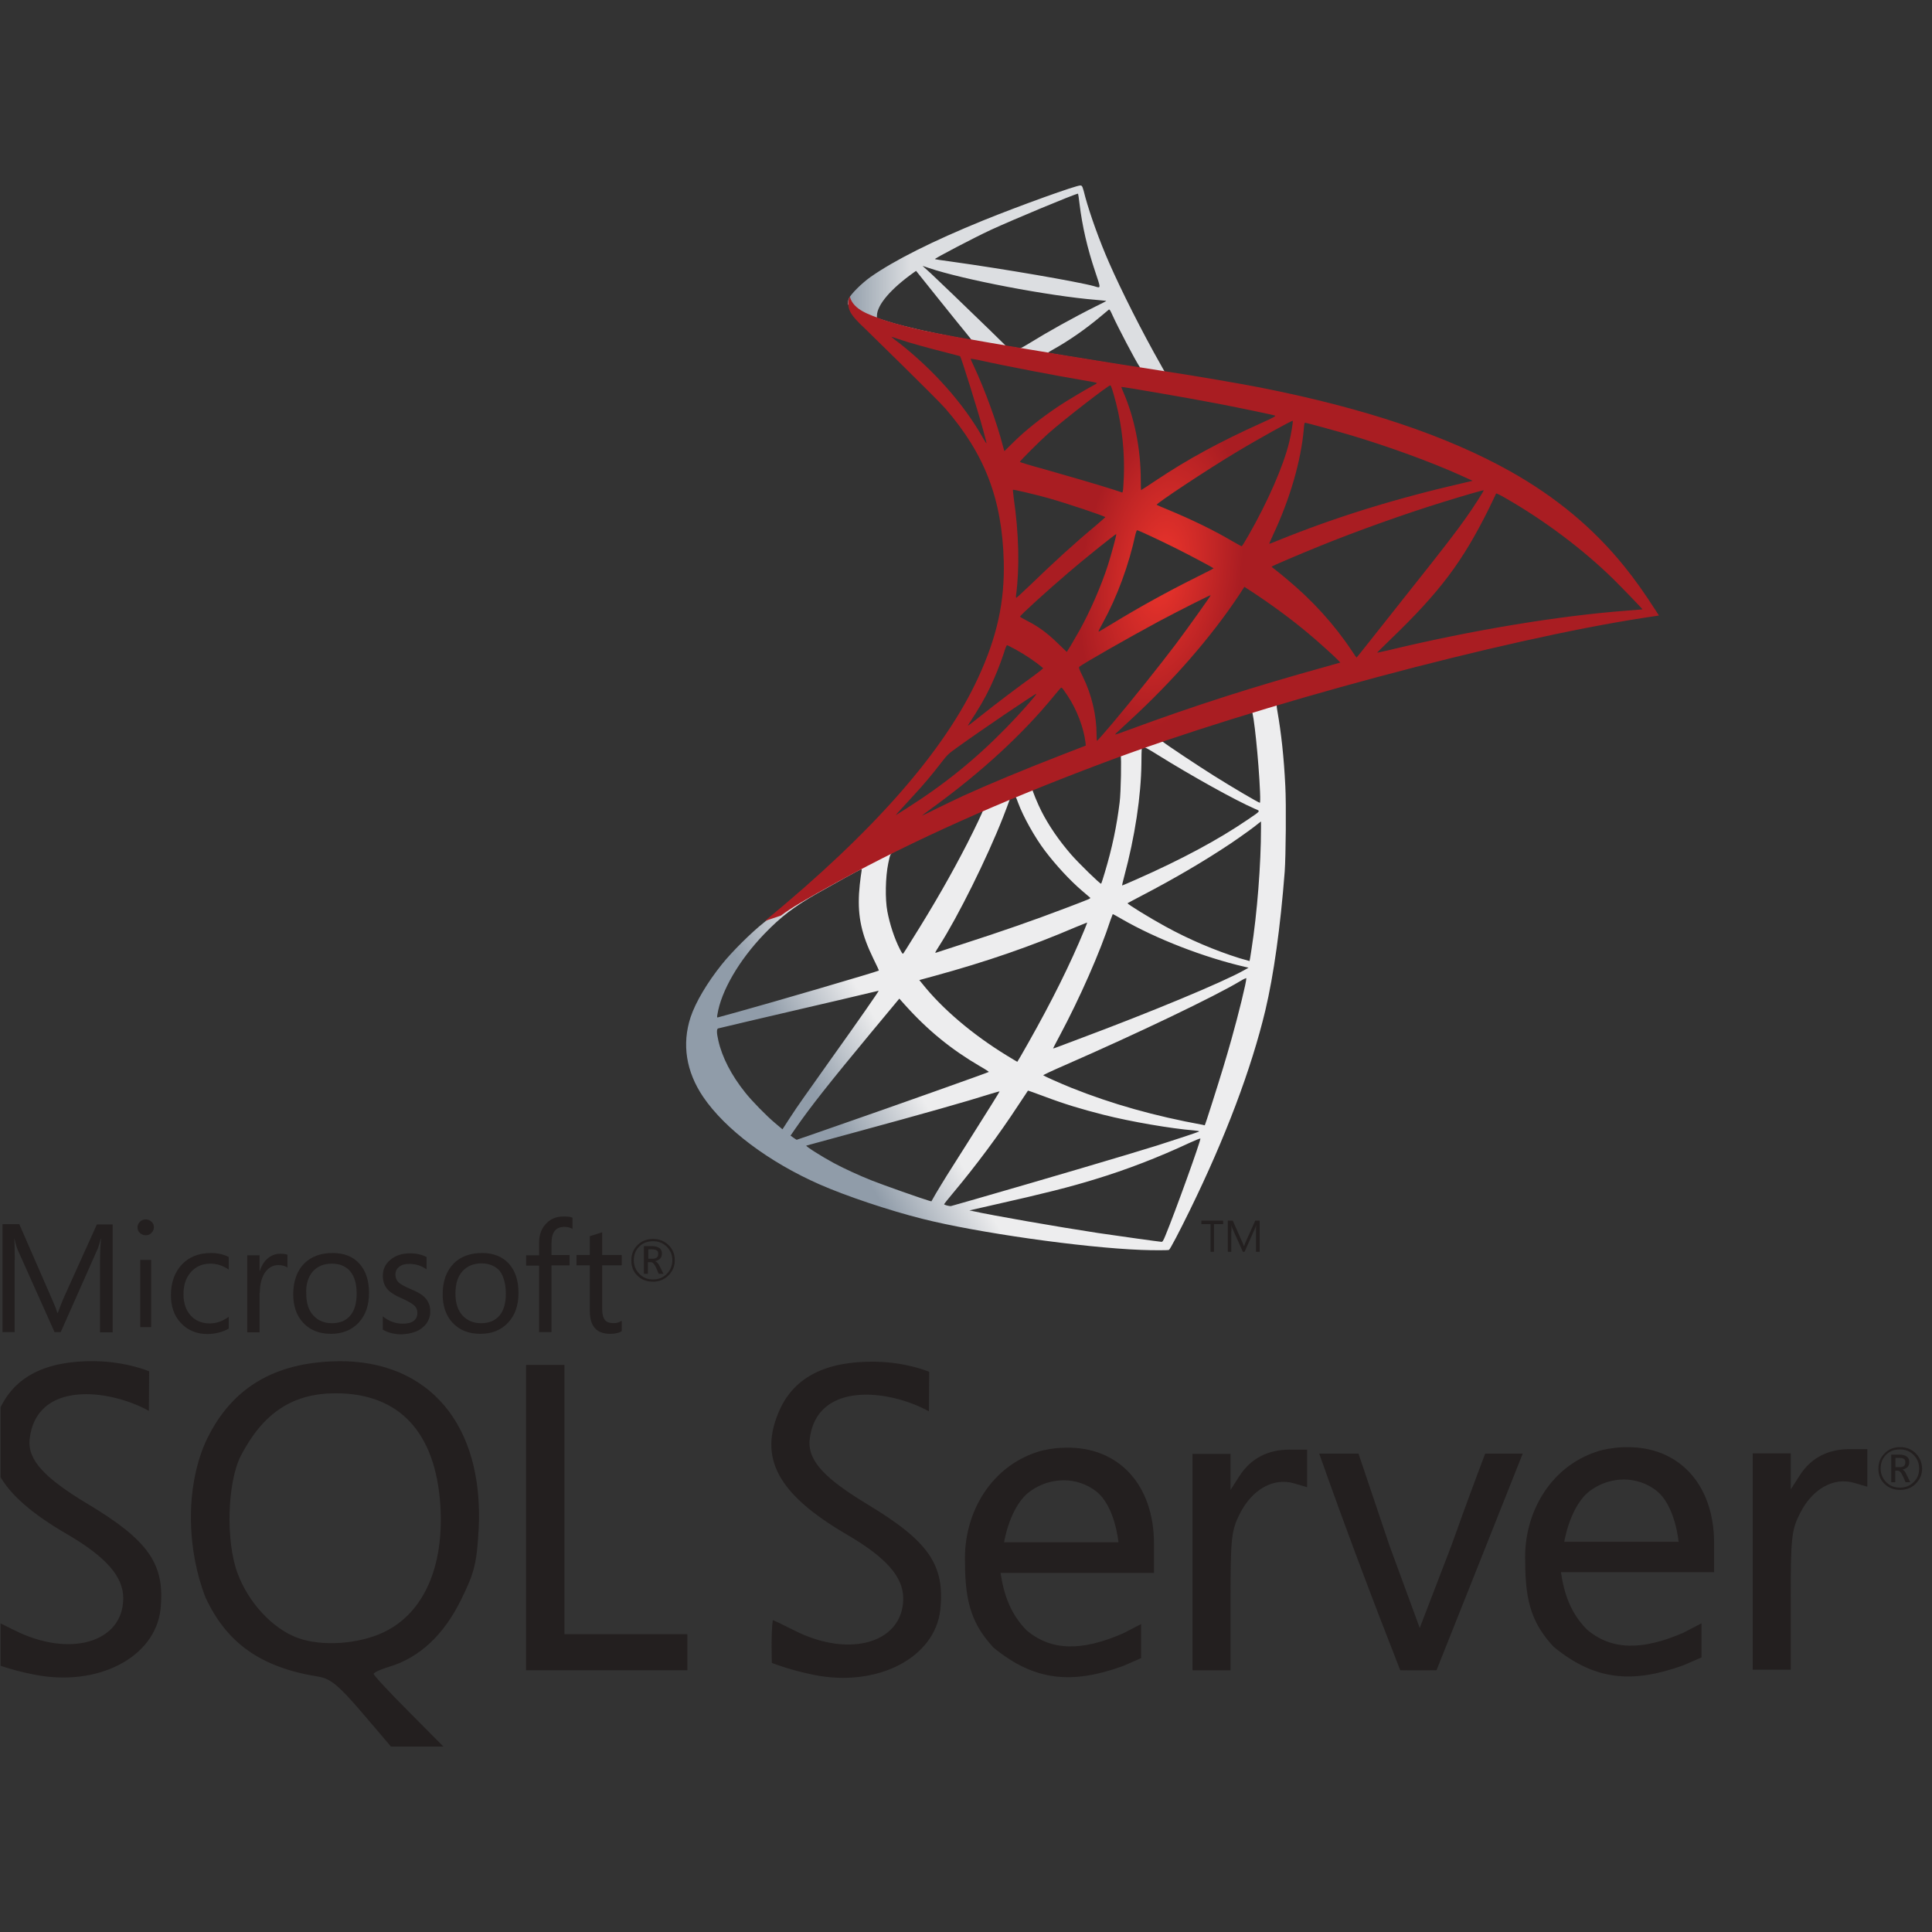
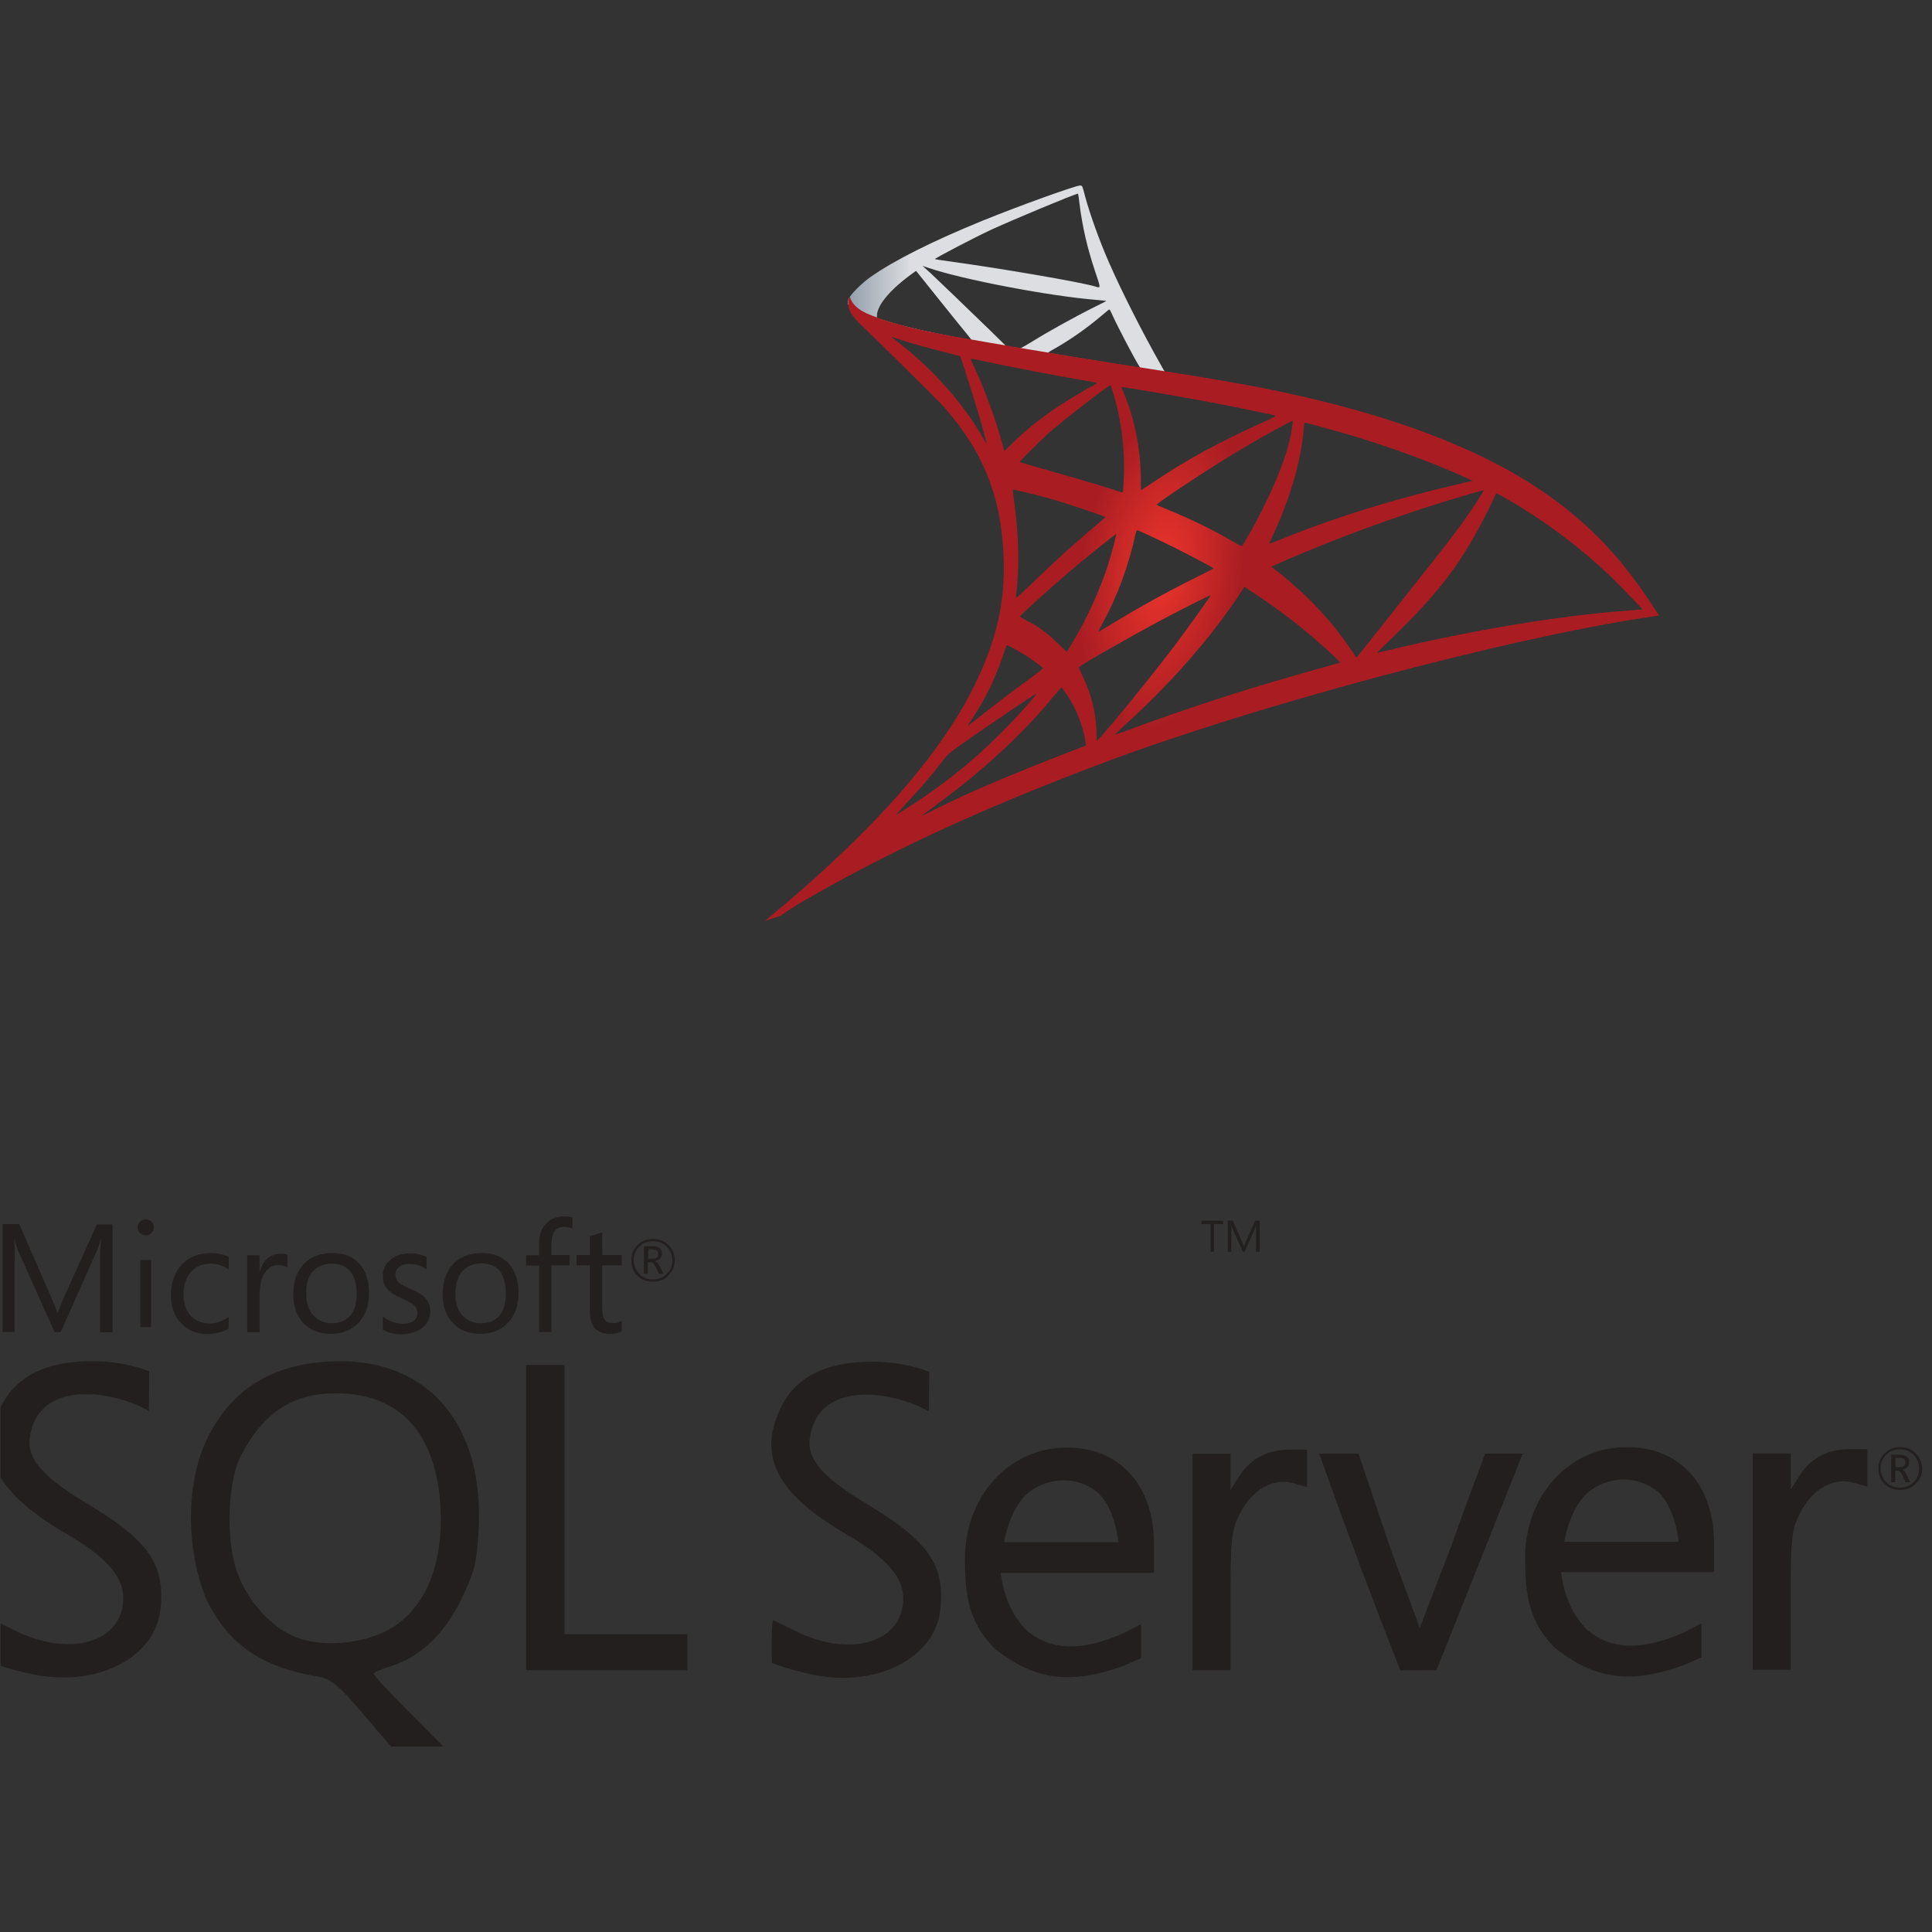
<svg xmlns="http://www.w3.org/2000/svg" width="68" height="68" viewBox="0 0 68 68" fill="none">
  <rect x="0" y="0" width="68" height="68" fill="#333333" stroke="none" />
  <g clip-path="url(#clip0_1307_2989)">
    <g clip-path="url(#clip1_1307_2989)">
-       <path d="M45.767 24.023L38.262 26.474L31.733 29.356L29.906 29.838C29.441 30.281 28.953 30.729 28.425 31.183C27.847 31.682 27.308 32.136 26.894 32.465C26.434 32.828 25.754 33.508 25.408 33.94C24.891 34.586 24.483 35.273 24.307 35.8C23.995 36.753 24.148 37.718 24.75 38.608C25.521 39.743 27.058 40.9 28.851 41.689C29.764 42.091 31.302 42.608 32.459 42.897C34.382 43.385 38.103 43.912 40.151 43.992C40.565 44.009 41.121 44.009 41.144 43.992C41.189 43.963 41.507 43.356 41.876 42.602C43.135 40.032 44.043 37.621 44.536 35.562C44.831 34.314 45.064 32.652 45.217 30.683C45.257 30.133 45.273 28.29 45.239 27.666C45.188 26.644 45.098 25.816 44.956 25.005C44.933 24.886 44.928 24.778 44.939 24.772C44.962 24.755 45.03 24.733 45.954 24.466L45.767 24.024V24.023H45.767V24.023ZM44.054 25.028C44.122 25.028 44.304 26.769 44.349 27.87C44.36 28.102 44.355 28.255 44.343 28.255C44.298 28.255 43.385 27.717 42.732 27.308C42.165 26.951 41.087 26.236 40.917 26.1C40.86 26.06 40.866 26.054 41.331 25.896C42.12 25.629 43.992 25.028 44.054 25.028ZM40.231 26.287C40.282 26.287 40.412 26.361 40.724 26.554C41.893 27.285 43.481 28.17 44.162 28.465C44.372 28.556 44.394 28.522 43.912 28.851C42.88 29.555 41.592 30.247 40.015 30.944C39.737 31.069 39.504 31.166 39.499 31.166C39.487 31.166 39.521 31.024 39.567 30.854C39.947 29.441 40.162 28.012 40.174 26.866C40.179 26.298 40.179 26.298 40.231 26.281C40.219 26.287 40.225 26.287 40.231 26.287ZM39.442 26.588C39.476 26.622 39.453 27.892 39.408 28.238C39.306 29.067 39.147 29.838 38.886 30.706C38.824 30.916 38.767 31.092 38.756 31.103C38.733 31.131 37.956 30.371 37.7 30.076C37.258 29.566 36.912 29.055 36.657 28.556C36.526 28.301 36.322 27.802 36.339 27.785C36.43 27.722 39.419 26.565 39.442 26.588ZM35.732 28.046C35.738 28.046 35.743 28.046 35.749 28.051C35.76 28.062 35.8 28.153 35.834 28.255C36.016 28.749 36.424 29.475 36.776 29.94C37.162 30.451 37.666 30.995 38.086 31.353C38.222 31.466 38.347 31.574 38.364 31.591C38.398 31.625 38.41 31.619 37.485 31.971C36.413 32.38 35.244 32.788 33.905 33.219C33.586 33.322 33.266 33.426 32.947 33.531C32.896 33.548 32.913 33.52 33.06 33.287C33.724 32.249 34.734 30.212 35.301 28.772C35.397 28.522 35.494 28.272 35.511 28.216C35.533 28.136 35.562 28.108 35.636 28.068C35.675 28.057 35.715 28.046 35.732 28.046ZM34.598 28.516C34.614 28.528 34.325 29.135 34.042 29.691C33.491 30.763 32.89 31.818 32.084 33.1C31.948 33.321 31.818 33.526 31.801 33.548C31.773 33.588 31.761 33.577 31.67 33.401C31.477 33.021 31.319 32.533 31.233 32.084C31.148 31.642 31.165 30.87 31.262 30.394C31.336 30.042 31.33 30.048 31.5 29.963C32.226 29.594 34.575 28.494 34.598 28.516ZM44.383 28.913V29.152C44.383 30.417 44.247 32.153 44.048 33.418C44.014 33.639 43.986 33.82 43.98 33.826C43.98 33.826 43.816 33.781 43.623 33.724C42.772 33.457 41.847 33.066 41.013 32.606C40.463 32.306 39.663 31.812 39.686 31.79C39.691 31.784 39.93 31.659 40.208 31.512C41.32 30.933 42.386 30.309 43.311 29.691C43.657 29.458 44.179 29.084 44.292 28.982L44.383 28.913ZM30.314 30.593C30.337 30.593 30.331 30.638 30.297 30.842C30.275 30.99 30.246 31.262 30.235 31.449C30.19 32.277 30.326 32.89 30.734 33.73C30.848 33.962 30.939 34.155 30.933 34.161C30.893 34.195 27.138 35.295 25.958 35.619C25.606 35.715 25.3 35.8 25.277 35.806C25.237 35.817 25.232 35.812 25.249 35.715C25.379 34.881 26.015 33.792 26.899 32.873C27.489 32.26 27.96 31.903 28.766 31.443C29.345 31.114 30.235 30.621 30.303 30.598C30.303 30.593 30.309 30.593 30.314 30.593ZM39.164 32.175C39.17 32.17 39.306 32.243 39.47 32.34C40.684 33.043 42.375 33.696 43.816 34.03L43.946 34.059L43.765 34.161C43.01 34.581 40.531 35.613 37.995 36.56C37.627 36.696 37.264 36.833 37.196 36.861C37.127 36.889 37.065 36.906 37.065 36.901C37.065 36.895 37.167 36.696 37.298 36.453C38.007 35.125 38.721 33.508 39.085 32.385C39.13 32.277 39.158 32.181 39.164 32.175ZM38.262 32.47C38.268 32.476 38.222 32.595 38.166 32.731C37.672 33.928 37.025 35.233 36.197 36.697C35.987 37.071 35.811 37.372 35.806 37.372C35.8 37.372 35.63 37.27 35.426 37.145C34.223 36.407 33.157 35.5 32.459 34.62L32.357 34.495L32.873 34.354C34.722 33.849 36.294 33.304 37.854 32.635C38.075 32.544 38.257 32.47 38.262 32.47ZM43.867 34.427C43.873 34.558 43.583 35.727 43.345 36.572C43.146 37.281 42.976 37.837 42.664 38.818C42.528 39.249 42.409 39.607 42.403 39.607C42.398 39.607 42.364 39.601 42.33 39.59C40.645 39.283 39.136 38.858 37.718 38.291C37.32 38.132 36.753 37.876 36.719 37.848C36.708 37.837 37.048 37.678 37.479 37.491C40.06 36.362 42.738 35.08 43.657 34.529C43.765 34.461 43.85 34.427 43.867 34.427ZM30.927 34.87C30.939 34.881 30.218 35.919 29.208 37.332C28.857 37.825 28.448 38.404 28.295 38.62C28.142 38.835 27.909 39.175 27.779 39.38L27.541 39.748L27.285 39.533C26.985 39.283 26.463 38.75 26.23 38.455C25.742 37.848 25.413 37.207 25.283 36.623C25.22 36.35 25.22 36.214 25.277 36.197C25.362 36.175 26.877 35.817 28.295 35.488C29.084 35.307 29.997 35.091 30.326 35.012C30.655 34.932 30.922 34.87 30.927 34.87ZM31.653 35.148L31.835 35.352C32.652 36.265 33.486 36.941 34.495 37.53C34.677 37.633 34.813 37.723 34.802 37.729C34.762 37.757 31.296 38.988 29.691 39.544C28.789 39.862 28.045 40.117 28.04 40.117C28.034 40.117 27.983 40.083 27.926 40.043L27.824 39.97L27.989 39.731C28.522 38.96 29.191 38.115 30.649 36.356L31.653 35.148ZM36.18 38.387C36.186 38.381 36.435 38.472 36.742 38.586C37.479 38.864 38.063 39.039 38.846 39.238C39.811 39.482 41.206 39.72 42.029 39.788C42.154 39.8 42.222 39.811 42.199 39.828C42.159 39.851 41.325 40.129 40.713 40.322C39.737 40.628 36.759 41.507 34.331 42.205C33.883 42.335 33.497 42.443 33.474 42.449C33.418 42.46 33.23 42.409 33.23 42.386C33.23 42.375 33.367 42.199 33.531 42.006C34.348 41.031 35.159 39.941 35.834 38.909C36.021 38.625 36.18 38.393 36.18 38.387ZM35.182 38.415C35.187 38.421 34.785 39.068 34.081 40.18C33.781 40.65 33.446 41.184 33.327 41.371C33.213 41.552 33.043 41.836 32.947 41.995L32.782 42.284L32.697 42.261C32.493 42.205 31.058 41.7 30.677 41.547C30.207 41.359 29.719 41.133 29.356 40.94C28.902 40.696 28.335 40.333 28.38 40.321C28.391 40.316 29.169 40.106 30.105 39.851C32.589 39.175 33.968 38.784 34.87 38.5C35.034 38.449 35.176 38.41 35.182 38.415ZM42.244 40.072H42.25C42.273 40.129 41.354 42.681 41.019 43.487C40.945 43.668 40.917 43.714 40.877 43.708C40.781 43.702 39.448 43.515 38.636 43.396C37.224 43.181 34.853 42.766 34.257 42.63L34.121 42.602L34.966 42.409C36.782 42.001 37.655 41.779 38.54 41.507C39.658 41.167 40.764 40.741 41.881 40.219C42.057 40.14 42.205 40.077 42.244 40.072Z" fill="url(#paint0_linear_1307_2989)" />
      <path d="M38.029 6.528C37.905 6.511 35.891 7.237 34.592 7.764C32.839 8.479 31.477 9.16 30.638 9.75C30.326 9.971 29.934 10.363 29.872 10.516C29.849 10.572 29.838 10.64 29.838 10.709L30.598 11.429L32.408 12.008L36.713 12.779L41.637 13.624L41.688 13.199C41.671 13.199 41.66 13.193 41.643 13.193L40.996 13.091L40.866 12.858C40.196 11.679 39.459 10.215 39.028 9.228C38.693 8.462 38.376 7.577 38.2 6.942C38.103 6.556 38.092 6.533 38.029 6.528V6.528H38.029V6.528ZM37.938 6.817H37.944C37.95 6.823 37.973 6.982 37.995 7.169C38.092 7.963 38.268 8.729 38.546 9.557C38.755 10.181 38.755 10.147 38.512 10.073C37.933 9.914 35.34 9.466 33.463 9.205C33.162 9.166 32.907 9.126 32.907 9.12C32.884 9.098 34.263 8.377 34.87 8.093C35.647 7.736 37.78 6.845 37.938 6.817ZM32.47 9.358L32.691 9.432C33.894 9.841 36.917 10.419 38.585 10.555C38.772 10.572 38.931 10.589 38.937 10.589C38.943 10.595 38.784 10.68 38.58 10.777C37.774 11.179 36.889 11.673 36.276 12.053C36.095 12.166 35.93 12.257 35.908 12.257C35.885 12.257 35.766 12.235 35.641 12.217L35.414 12.183L34.847 11.627C33.849 10.658 33.066 9.909 32.765 9.625L32.47 9.358ZM32.243 9.534L33.043 10.533C33.48 11.083 33.922 11.622 34.019 11.741C34.115 11.86 34.195 11.957 34.189 11.962C34.166 11.979 33.032 11.758 32.43 11.622C31.812 11.48 31.557 11.412 31.177 11.293L30.865 11.191V11.111C30.87 10.731 31.353 10.164 32.169 9.585L32.243 9.534ZM39.039 10.896C39.062 10.896 39.09 10.947 39.158 11.1C39.351 11.525 39.953 12.671 40.1 12.893C40.145 12.966 40.225 12.972 39.425 12.841C37.502 12.529 36.883 12.427 36.883 12.416C36.883 12.41 36.94 12.371 37.014 12.331C37.61 12.002 38.211 11.582 38.744 11.134C38.875 11.026 38.994 10.924 39.016 10.907C39.022 10.896 39.033 10.89 39.039 10.896Z" fill="url(#paint1_linear_1307_2989)" />
      <path d="M29.911 10.438C29.911 10.438 29.787 10.636 29.906 10.931C29.98 11.113 30.195 11.334 30.439 11.561C30.439 11.561 32.963 14.023 33.27 14.374C34.665 15.986 35.272 17.574 35.329 19.764C35.363 21.171 35.096 22.407 34.433 23.842C33.253 26.418 30.762 29.26 26.922 32.414L27.484 32.227C27.847 31.954 28.34 31.665 29.497 31.03C32.169 29.566 35.176 28.222 38.863 26.838C44.173 24.841 52.903 22.503 57.873 21.743L58.389 21.664L58.309 21.539C57.856 20.836 57.544 20.399 57.169 19.934C56.08 18.584 54.758 17.489 53.142 16.581C50.918 15.339 48.041 14.369 44.4 13.648C43.713 13.512 42.204 13.251 40.979 13.064C38.381 12.661 36.702 12.383 34.852 12.066C34.189 11.952 33.196 11.782 32.538 11.64C32.198 11.566 31.545 11.413 31.035 11.238C30.626 11.079 30.036 10.92 29.911 10.438ZM31.375 11.856C31.381 11.85 31.471 11.884 31.591 11.924C31.806 11.998 32.084 12.083 32.413 12.173C32.662 12.242 32.912 12.308 33.162 12.372C33.502 12.457 33.786 12.536 33.792 12.536C33.831 12.576 34.404 14.408 34.597 15.112C34.671 15.379 34.728 15.605 34.722 15.605C34.716 15.611 34.654 15.515 34.58 15.384C33.916 14.216 32.867 13.03 31.653 12.077C31.494 11.963 31.375 11.861 31.375 11.856ZM34.166 12.627C34.194 12.627 34.319 12.644 34.472 12.678C35.437 12.894 37.167 13.223 38.273 13.41C38.46 13.438 38.608 13.473 38.608 13.484C38.608 13.495 38.54 13.535 38.455 13.58C38.267 13.677 37.513 14.125 37.263 14.295C36.634 14.715 36.066 15.169 35.658 15.577C35.493 15.742 35.352 15.878 35.352 15.878C35.352 15.878 35.318 15.781 35.289 15.662C35.085 14.874 34.66 13.705 34.274 12.883C34.211 12.752 34.16 12.633 34.16 12.622C34.16 12.633 34.16 12.627 34.166 12.627ZM39.079 13.563C39.113 13.575 39.169 13.768 39.283 14.193C39.493 15.015 39.589 15.934 39.555 16.791C39.544 17.029 39.532 17.25 39.521 17.279L39.504 17.336L39.209 17.239C38.602 17.046 37.615 16.757 36.77 16.519C36.288 16.388 35.896 16.269 35.896 16.258C35.896 16.224 36.6 15.52 36.9 15.254C37.473 14.749 39.028 13.546 39.079 13.563ZM39.47 13.62C39.487 13.603 41.819 14.006 42.88 14.21C43.668 14.363 44.814 14.601 44.882 14.63C44.916 14.641 44.797 14.709 44.417 14.879C42.919 15.554 41.807 16.161 40.701 16.899C40.412 17.092 40.168 17.25 40.162 17.25C40.157 17.25 40.151 17.086 40.151 16.887C40.151 15.81 39.935 14.72 39.538 13.802C39.498 13.711 39.464 13.626 39.47 13.62ZM45.5 14.811C45.517 14.828 45.444 15.288 45.376 15.56C45.171 16.405 44.621 17.659 43.946 18.839C43.827 19.049 43.719 19.219 43.708 19.225C43.696 19.23 43.543 19.145 43.367 19.043C42.709 18.657 41.961 18.294 41.144 17.954C40.917 17.858 40.718 17.778 40.712 17.767C40.673 17.733 42.499 16.524 43.464 15.946C44.23 15.481 45.478 14.789 45.5 14.811ZM45.931 14.879C45.983 14.879 47.015 15.163 47.554 15.322C48.887 15.719 50.419 16.28 51.417 16.734L51.831 16.922L51.542 16.99C49.102 17.551 47.015 18.198 45.001 19.015C44.837 19.083 44.689 19.14 44.678 19.14C44.666 19.14 44.723 19.009 44.797 18.85C45.404 17.563 45.795 16.218 45.892 15.072C45.897 14.964 45.914 14.879 45.931 14.879ZM35.652 17.239C35.669 17.222 36.458 17.409 36.883 17.528C37.53 17.71 38.903 18.169 38.903 18.204C38.903 18.209 38.75 18.34 38.568 18.499C37.825 19.117 37.11 19.769 36.254 20.598C35.998 20.841 35.783 21.04 35.772 21.04C35.76 21.04 35.755 21.006 35.76 20.96C35.891 20.008 35.862 18.782 35.681 17.54C35.664 17.381 35.647 17.245 35.652 17.239ZM52.223 17.256C52.234 17.268 51.859 17.858 51.621 18.192C51.281 18.68 50.782 19.327 49.653 20.745C49.057 21.494 48.388 22.339 48.166 22.623C47.94 22.906 47.752 23.145 47.747 23.145C47.741 23.145 47.667 23.043 47.588 22.918C46.953 21.965 46.192 21.131 45.29 20.382C45.12 20.24 44.933 20.087 44.871 20.041C44.808 19.996 44.757 19.951 44.757 19.945C44.757 19.928 45.721 19.514 46.453 19.219C47.735 18.697 49.482 18.073 50.793 17.67C51.479 17.455 52.211 17.245 52.223 17.256ZM52.659 17.37C52.682 17.364 52.818 17.432 52.983 17.528C54.361 18.317 55.711 19.332 56.778 20.376C57.078 20.671 57.822 21.443 57.81 21.448C57.81 21.448 57.549 21.471 57.243 21.494C54.855 21.675 51.797 22.18 48.859 22.889C48.66 22.935 48.484 22.974 48.473 22.974C48.462 22.974 48.683 22.753 48.961 22.486C50.685 20.824 51.474 19.775 52.404 17.903C52.535 17.625 52.648 17.387 52.659 17.37C52.654 17.37 52.654 17.37 52.659 17.37ZM40.026 18.663C40.105 18.68 40.843 19.026 41.399 19.304C41.909 19.559 42.675 19.968 42.715 20.002C42.721 20.008 42.448 20.149 42.114 20.314C41.047 20.847 40.134 21.352 39.181 21.93C38.908 22.095 38.682 22.231 38.676 22.231C38.653 22.231 38.659 22.209 38.812 21.93C39.323 21 39.731 19.888 39.964 18.805C39.986 18.72 40.009 18.663 40.026 18.663ZM39.288 18.799C39.306 18.816 39.113 19.514 38.994 19.894C38.761 20.614 38.37 21.517 37.99 22.197C37.899 22.356 37.763 22.589 37.689 22.719L37.547 22.946L37.229 22.64C36.861 22.282 36.56 22.061 36.174 21.862C36.021 21.783 35.902 21.715 35.902 21.704C35.902 21.658 36.872 20.779 37.615 20.144C38.148 19.684 39.272 18.782 39.288 18.799ZM43.798 20.654L44.077 20.836C44.712 21.25 45.461 21.8 46.034 22.282C46.357 22.549 46.981 23.11 47.106 23.247L47.174 23.32L46.714 23.451C44.116 24.171 42.108 24.812 39.765 25.675C39.504 25.771 39.283 25.851 39.266 25.851C39.232 25.851 39.203 25.879 39.788 25.34C41.285 23.962 42.613 22.441 43.6 20.96L43.798 20.654ZM42.613 20.949C42.624 20.96 41.847 22.055 41.382 22.674C40.826 23.411 39.839 24.648 39.158 25.453C38.874 25.788 38.631 26.066 38.619 26.072C38.602 26.077 38.596 25.992 38.596 25.862C38.596 25.175 38.421 24.444 38.114 23.82C37.984 23.559 37.961 23.496 37.99 23.468C38.097 23.371 39.748 22.43 40.792 21.868C41.495 21.494 42.596 20.938 42.613 20.949ZM35.442 22.708C35.459 22.708 35.59 22.776 35.737 22.855C36.1 23.054 36.424 23.275 36.713 23.513C36.724 23.525 36.577 23.644 36.384 23.785C35.845 24.171 35.028 24.79 34.552 25.17C34.053 25.567 34.036 25.578 34.092 25.493C34.467 24.92 34.654 24.597 34.853 24.183C35.028 23.814 35.204 23.377 35.329 22.997C35.374 22.833 35.431 22.708 35.442 22.708ZM37.354 24.205C37.383 24.2 37.417 24.251 37.57 24.478C37.893 24.96 38.143 25.607 38.205 26.128L38.216 26.242L37.439 26.543C36.049 27.081 34.767 27.615 33.899 28.012C33.656 28.125 33.23 28.329 32.952 28.466C32.674 28.607 32.447 28.715 32.447 28.71C32.447 28.704 32.623 28.573 32.839 28.415C34.535 27.184 36.004 25.834 37.105 24.483C37.224 24.341 37.332 24.211 37.343 24.205L37.354 24.205ZM36.475 24.421C36.498 24.444 35.851 25.175 35.408 25.623C34.314 26.741 33.23 27.615 31.886 28.466C31.715 28.573 31.562 28.67 31.545 28.681C31.506 28.704 31.557 28.647 32.147 28.006C32.521 27.603 32.805 27.263 33.128 26.843C33.343 26.565 33.383 26.526 33.695 26.304C34.529 25.703 36.452 24.398 36.475 24.421Z" fill="url(#paint2_radial_1307_2989)" />
      <path d="M11.91 47.91C11.805 47.91 11.701 47.92 11.597 47.92C9.483 48.032 8.058 48.963 7.224 50.779C6.511 52.422 6.589 54.569 7.232 56.222C7.98 57.838 9.188 58.69 11.205 59.012C11.632 59.082 11.918 59.316 12.744 60.281L13.761 61.473H15.606L14.379 60.236C13.701 59.558 13.153 58.968 13.153 58.916C13.153 58.864 13.412 58.751 13.726 58.655C14.761 58.342 15.621 57.542 16.222 56.317C16.708 55.333 16.778 55.029 16.848 53.805C17.03 50.161 15.109 47.883 11.91 47.909L11.91 47.91ZM13.527 57.439C12.63 57.873 11.327 57.96 10.476 57.648C9.597 57.325 8.746 56.412 8.363 55.378C7.937 54.248 7.998 52.162 8.484 51.223C9.267 49.727 10.302 49.039 11.814 49.039C14.057 49.039 15.334 50.413 15.5 52.995C15.632 55.151 14.91 56.768 13.528 57.438L13.527 57.439ZM45.388 51.022C44.615 51.022 44.022 51.336 43.623 51.953L43.31 52.441V51.171H41.972V58.788H43.31V56.353C43.31 54.127 43.337 53.867 43.648 53.258C44.077 52.422 44.815 52.005 45.528 52.205L46.006 52.344V51.024H45.388V51.022ZM37.522 50.953C37.26 50.953 36.982 50.987 36.705 51.048C34.913 51.517 33.903 53.232 33.965 54.996C33.965 56.474 34.252 57.212 34.965 57.987C36.425 59.185 37.746 59.281 39.529 58.638C39.833 58.509 40.164 58.359 40.164 58.359V57.161L39.529 57.49C38.086 58.118 37 58.118 36.129 57.378C35.574 56.813 35.33 56.135 35.217 55.361H40.616V54.334C40.616 52.241 39.356 50.919 37.521 50.953H37.522ZM35.339 54.292C35.339 54.292 35.538 52.986 36.278 52.474C36.634 52.223 37.043 52.101 37.442 52.101C37.843 52.101 38.243 52.231 38.573 52.483C39.251 53.004 39.365 54.282 39.365 54.282H35.339V54.292H35.339ZM3.06 52.919C1.608 52.039 0.964 51.405 1.043 50.657C1.268 48.589 3.824 48.875 5.24 49.657L5.25 48.266C5.25 48.266 4.467 47.927 3.346 47.909C1.625 47.883 0.512 48.447 -0.009 49.596C-0.775 51.291 -0.097 52.569 2.354 53.994C3.73 54.795 4.338 55.49 4.338 56.248C4.338 57.813 2.451 58.359 0.504 57.377C0.103 57.178 -0.236 57.011 -0.254 57.011C-0.324 57.455 -0.288 58.517 -0.288 58.517C-0.288 58.517 0.31 58.768 1.208 58.941C3.433 59.385 5.458 58.341 5.649 56.646C5.816 55.055 5.24 54.221 3.06 52.917L3.06 52.919ZM57.238 50.935C56.977 50.935 56.7 50.971 56.411 51.031C54.621 51.5 53.613 53.215 53.682 54.979C53.682 56.455 53.968 57.187 54.681 57.96C56.142 59.16 57.463 59.256 59.254 58.612C59.557 58.483 59.887 58.335 59.887 58.335V57.135L59.253 57.466C57.808 58.092 56.721 58.092 55.853 57.352C55.295 56.788 55.053 56.118 54.94 55.335H60.33V54.308C60.33 52.225 59.07 50.902 57.235 50.937L57.238 50.935ZM55.055 54.275C55.055 54.275 55.256 52.97 55.995 52.448C56.35 52.196 56.759 52.074 57.158 52.074C57.557 52.074 57.959 52.204 58.289 52.457C58.967 52.978 59.081 54.266 59.081 54.266H55.056L55.055 54.275ZM30.513 52.936C29.062 52.058 28.42 51.422 28.497 50.674C28.723 48.605 31.279 48.892 32.695 49.674L32.705 48.283C32.705 48.283 31.922 47.944 30.8 47.928C29.08 47.902 27.967 48.466 27.445 49.615C26.68 51.309 27.367 52.587 29.81 54.013C31.183 54.813 31.791 55.499 31.791 56.256C31.791 57.822 29.905 58.377 27.958 57.386C27.559 57.187 27.221 57.022 27.201 57.022C27.131 57.466 27.167 58.528 27.167 58.528C27.167 58.528 27.758 58.77 28.652 58.952C30.879 59.397 32.905 58.354 33.096 56.659C33.261 55.076 32.687 54.242 30.513 52.937V52.936H30.513ZM65.105 51.004C64.332 51.004 63.733 51.318 63.341 51.936L63.028 52.422V51.154H61.689V58.769H63.027V56.334C63.027 54.109 63.053 53.848 63.366 53.24C63.794 52.405 64.532 51.987 65.245 52.188L65.723 52.327V51.005L65.105 51.004ZM19.866 52.892V48.04H18.516V58.786H24.193V57.517H19.866V52.892H19.866ZM51.083 54.404L49.97 57.299L48.901 54.388L47.814 51.162H46.432C47.327 53.7 48.301 56.282 49.283 58.786C49.709 58.796 50.136 58.786 50.561 58.786L52.064 55.013L53.594 51.163H52.273C52.273 51.163 51.69 52.692 51.082 54.405L51.083 54.404ZM22.976 45.112C23.194 45.112 23.375 45.042 23.525 44.893C23.672 44.745 23.75 44.572 23.75 44.355C23.75 44.137 23.672 43.956 23.525 43.816C23.375 43.677 23.203 43.607 22.986 43.607C22.767 43.607 22.585 43.677 22.438 43.824C22.288 43.972 22.221 44.153 22.221 44.363C22.221 44.582 22.29 44.763 22.438 44.901C22.578 45.041 22.759 45.11 22.976 45.11V45.112ZM22.498 43.876C22.627 43.746 22.785 43.687 22.986 43.687C23.176 43.687 23.333 43.746 23.465 43.876C23.595 44.006 23.664 44.163 23.664 44.355C23.664 44.546 23.595 44.712 23.465 44.841C23.333 44.971 23.176 45.032 22.986 45.032C22.794 45.032 22.637 44.973 22.508 44.841C22.378 44.712 22.308 44.546 22.308 44.355C22.308 44.163 22.368 44.006 22.498 43.876ZM22.82 44.424H22.907C22.969 44.424 23.03 44.484 23.082 44.598L23.187 44.833H23.351L23.222 44.572C23.169 44.467 23.117 44.406 23.056 44.389C23.133 44.371 23.194 44.346 23.238 44.294C23.281 44.249 23.297 44.188 23.297 44.119C23.297 44.039 23.272 43.98 23.22 43.936C23.16 43.886 23.064 43.859 22.94 43.859H22.663V44.833H22.803V44.424L22.82 44.424ZM22.82 43.972H22.941C23.029 43.972 23.091 43.99 23.125 44.016C23.158 44.041 23.167 44.075 23.167 44.137C23.167 44.25 23.097 44.303 22.967 44.303H22.818V43.972H22.82ZM0.521 44.338C0.521 43.999 0.511 43.746 0.503 43.598H0.511C0.546 43.773 0.589 43.904 0.624 43.991L1.92 46.886H2.137L3.433 43.965C3.468 43.885 3.503 43.765 3.546 43.599H3.556C3.53 43.888 3.521 44.139 3.521 44.34V46.895H3.965V43.096H3.409L2.217 45.738C2.173 45.843 2.112 46 2.035 46.207H2.017C1.991 46.104 1.93 45.948 1.843 45.756L0.679 43.087H0.088V46.886H0.514V44.34L0.521 44.338ZM4.937 44.345H5.32V46.71H4.937V44.345ZM5.128 43.477C5.208 43.477 5.276 43.45 5.328 43.398C5.381 43.346 5.416 43.278 5.416 43.198C5.416 43.12 5.39 43.05 5.329 42.999C5.275 42.946 5.206 42.919 5.127 42.919C5.05 42.919 4.98 42.946 4.928 42.999C4.875 43.05 4.84 43.12 4.84 43.198C4.84 43.285 4.867 43.346 4.928 43.398C4.988 43.45 5.05 43.477 5.127 43.477H5.128ZM8.05 46.762V46.346C7.84 46.502 7.615 46.58 7.382 46.58C7.103 46.58 6.876 46.484 6.711 46.301C6.546 46.119 6.458 45.867 6.458 45.553C6.458 45.224 6.546 44.963 6.728 44.763C6.902 44.572 7.128 44.476 7.406 44.476C7.632 44.476 7.849 44.546 8.05 44.686V44.242C7.867 44.146 7.659 44.102 7.424 44.102C6.989 44.102 6.65 44.242 6.397 44.511C6.145 44.781 6.016 45.146 6.016 45.588C6.016 45.981 6.128 46.311 6.363 46.563C6.607 46.822 6.919 46.954 7.302 46.954C7.598 46.946 7.84 46.884 8.05 46.762ZM9.145 45.501C9.145 45.189 9.215 44.937 9.345 44.763C9.466 44.607 9.614 44.528 9.788 44.528C9.936 44.528 10.04 44.555 10.117 44.616V44.163C10.057 44.137 9.971 44.128 9.858 44.128C9.702 44.128 9.562 44.181 9.439 44.278C9.31 44.38 9.206 44.537 9.145 44.736H9.135V44.181H8.702V46.893H9.136V45.501H9.145ZM11.641 46.947C12.05 46.947 12.379 46.815 12.623 46.554C12.866 46.295 12.988 45.946 12.988 45.511C12.988 45.067 12.876 44.728 12.649 44.476C12.423 44.224 12.11 44.102 11.701 44.102C11.293 44.102 10.964 44.224 10.719 44.459C10.458 44.718 10.321 45.084 10.321 45.554C10.321 45.963 10.432 46.302 10.668 46.554C10.911 46.815 11.233 46.946 11.641 46.946V46.947ZM11.023 44.737C11.188 44.563 11.405 44.476 11.675 44.476C11.954 44.476 12.163 44.563 12.319 44.737C12.475 44.92 12.553 45.18 12.553 45.528C12.553 45.859 12.483 46.119 12.336 46.294C12.188 46.476 11.971 46.573 11.684 46.573C11.404 46.573 11.188 46.476 11.023 46.294C10.858 46.11 10.779 45.859 10.779 45.528C10.762 45.199 10.849 44.93 11.023 44.737ZM14.891 46.71C15.056 46.563 15.144 46.382 15.144 46.154C15.144 45.955 15.074 45.789 14.945 45.659C14.839 45.554 14.676 45.459 14.439 45.364C14.23 45.276 14.1 45.198 14.03 45.137C13.961 45.067 13.918 44.981 13.918 44.858C13.918 44.745 13.962 44.659 14.047 44.589C14.135 44.519 14.247 44.485 14.396 44.485C14.631 44.485 14.831 44.547 15.014 44.678V44.243C14.839 44.155 14.649 44.113 14.431 44.113C14.152 44.113 13.917 44.19 13.743 44.339C13.561 44.486 13.474 44.678 13.474 44.903C13.474 45.102 13.534 45.268 13.648 45.389C13.743 45.493 13.907 45.599 14.134 45.694C14.351 45.789 14.499 45.876 14.578 45.946C14.655 46.016 14.69 46.102 14.69 46.205C14.69 46.458 14.517 46.589 14.178 46.589C13.917 46.589 13.682 46.503 13.473 46.33V46.798C13.662 46.912 13.89 46.964 14.141 46.964C14.463 46.947 14.715 46.868 14.889 46.711L14.891 46.71ZM16.961 44.102C16.552 44.102 16.223 44.224 15.979 44.459C15.719 44.719 15.58 45.084 15.58 45.554C15.58 45.963 15.693 46.302 15.927 46.554C16.171 46.815 16.492 46.946 16.901 46.946C17.32 46.946 17.639 46.814 17.883 46.553C18.127 46.294 18.249 45.945 18.249 45.51C18.249 45.066 18.135 44.727 17.91 44.475C17.674 44.223 17.361 44.101 16.962 44.101L16.961 44.102ZM17.804 45.528C17.804 45.859 17.734 46.119 17.587 46.294C17.439 46.476 17.222 46.573 16.935 46.573C16.655 46.573 16.439 46.476 16.273 46.294C16.109 46.11 16.03 45.859 16.03 45.528C16.03 45.179 16.117 44.91 16.292 44.728C16.456 44.555 16.673 44.467 16.944 44.467C17.213 44.467 17.429 44.555 17.586 44.728C17.725 44.92 17.803 45.18 17.803 45.528H17.804ZM18.979 46.885H19.412V44.537H20.047V44.172H19.412V43.753C19.412 43.373 19.56 43.181 19.865 43.181C19.967 43.181 20.072 43.207 20.15 43.251V42.859C20.072 42.824 19.967 42.816 19.837 42.816C19.602 42.816 19.411 42.886 19.255 43.034C19.072 43.207 18.975 43.432 18.975 43.738V44.182H18.517V44.547H18.975V46.886L18.979 46.885ZM20.76 46.145C20.76 46.676 20.994 46.946 21.473 46.946C21.646 46.946 21.777 46.918 21.882 46.856V46.483C21.802 46.543 21.707 46.571 21.602 46.571C21.455 46.571 21.351 46.536 21.29 46.457C21.229 46.38 21.194 46.248 21.194 46.066V44.536H21.882V44.171H21.194V43.372C21.044 43.423 20.898 43.467 20.759 43.511V44.171H20.29V44.536H20.759V46.144L20.76 46.145ZM67.418 51.144C67.271 51.004 67.096 50.935 66.88 50.935C66.661 50.935 66.479 51.004 66.332 51.154C66.184 51.3 66.114 51.483 66.114 51.692C66.114 51.91 66.184 52.091 66.331 52.231C66.478 52.37 66.659 52.44 66.879 52.44C67.095 52.44 67.278 52.37 67.427 52.223C67.574 52.073 67.652 51.901 67.652 51.684C67.644 51.465 67.565 51.283 67.417 51.144L67.418 51.144ZM67.349 52.171C67.219 52.3 67.061 52.36 66.87 52.36C66.681 52.36 66.523 52.3 66.391 52.171C66.262 52.039 66.192 51.875 66.192 51.682C66.192 51.493 66.252 51.335 66.383 51.204C66.513 51.074 66.67 51.014 66.87 51.014C67.059 51.014 67.217 51.074 67.349 51.204C67.478 51.335 67.548 51.493 67.548 51.682C67.548 51.884 67.488 52.039 67.349 52.171ZM66.958 51.727C67.035 51.709 67.097 51.674 67.14 51.632C67.184 51.587 67.2 51.526 67.2 51.456C67.2 51.378 67.175 51.316 67.122 51.274C67.062 51.224 66.966 51.197 66.843 51.197H66.566V52.17H66.706V51.761H66.792C66.852 51.761 66.912 51.821 66.966 51.934L67.07 52.169H67.235L67.106 51.907C67.061 51.794 67.009 51.742 66.956 51.725L66.958 51.727ZM66.862 51.639H66.713V51.311H66.835C66.922 51.311 66.983 51.326 67.018 51.353C67.052 51.379 67.061 51.413 67.061 51.475C67.061 51.588 66.991 51.64 66.861 51.64L66.862 51.639ZM42.607 44.059H42.728V43.085H43.05V42.964H42.285V43.085H42.607V44.059H42.607ZM43.344 43.328C43.344 43.233 43.344 43.155 43.337 43.111C43.346 43.163 43.363 43.198 43.371 43.224L43.745 44.059H43.805L44.18 43.216C44.19 43.19 44.198 43.156 44.215 43.111C44.207 43.198 44.207 43.268 44.207 43.321V44.059H44.337V42.964H44.18L43.841 43.719C43.833 43.746 43.806 43.799 43.789 43.859H43.779C43.772 43.824 43.754 43.789 43.729 43.73L43.39 42.964H43.215V44.061H43.337V43.329L43.344 43.328Z" fill="#231F1F" />
    </g>
  </g>
  <defs>
    <linearGradient id="paint0_linear_1307_2989" x1="29.796" y1="40.297" x2="32.51" y2="38.694" gradientUnits="userSpaceOnUse">
      <stop stop-color="#909CA9" />
      <stop offset="1" stop-color="#EDEDEE" />
    </linearGradient>
    <linearGradient id="paint1_linear_1307_2989" x1="29.858" y1="10.065" x2="32.041" y2="10.065" gradientUnits="userSpaceOnUse">
      <stop stop-color="#939FAB" />
      <stop offset="1" stop-color="#DCDEE1" />
    </linearGradient>
    <radialGradient id="paint2_radial_1307_2989" cx="0" cy="0" r="1" gradientUnits="userSpaceOnUse" gradientTransform="translate(40.876 20.081) rotate(-171.457) scale(2.815 5.632)">
      <stop stop-color="#EE352C" />
      <stop offset="1" stop-color="#A91D22" />
    </radialGradient>
    <clipPath id="clip0_1307_2989">
      <rect width="67.959" height="67.959" fill="white" transform="translate(0.021 0.02)" />
    </clipPath>
    <clipPath id="clip1_1307_2989">
      <rect width="67.959" height="67.959" fill="white" transform="translate(-0.308 0.02)" />
    </clipPath>
  </defs>
</svg>